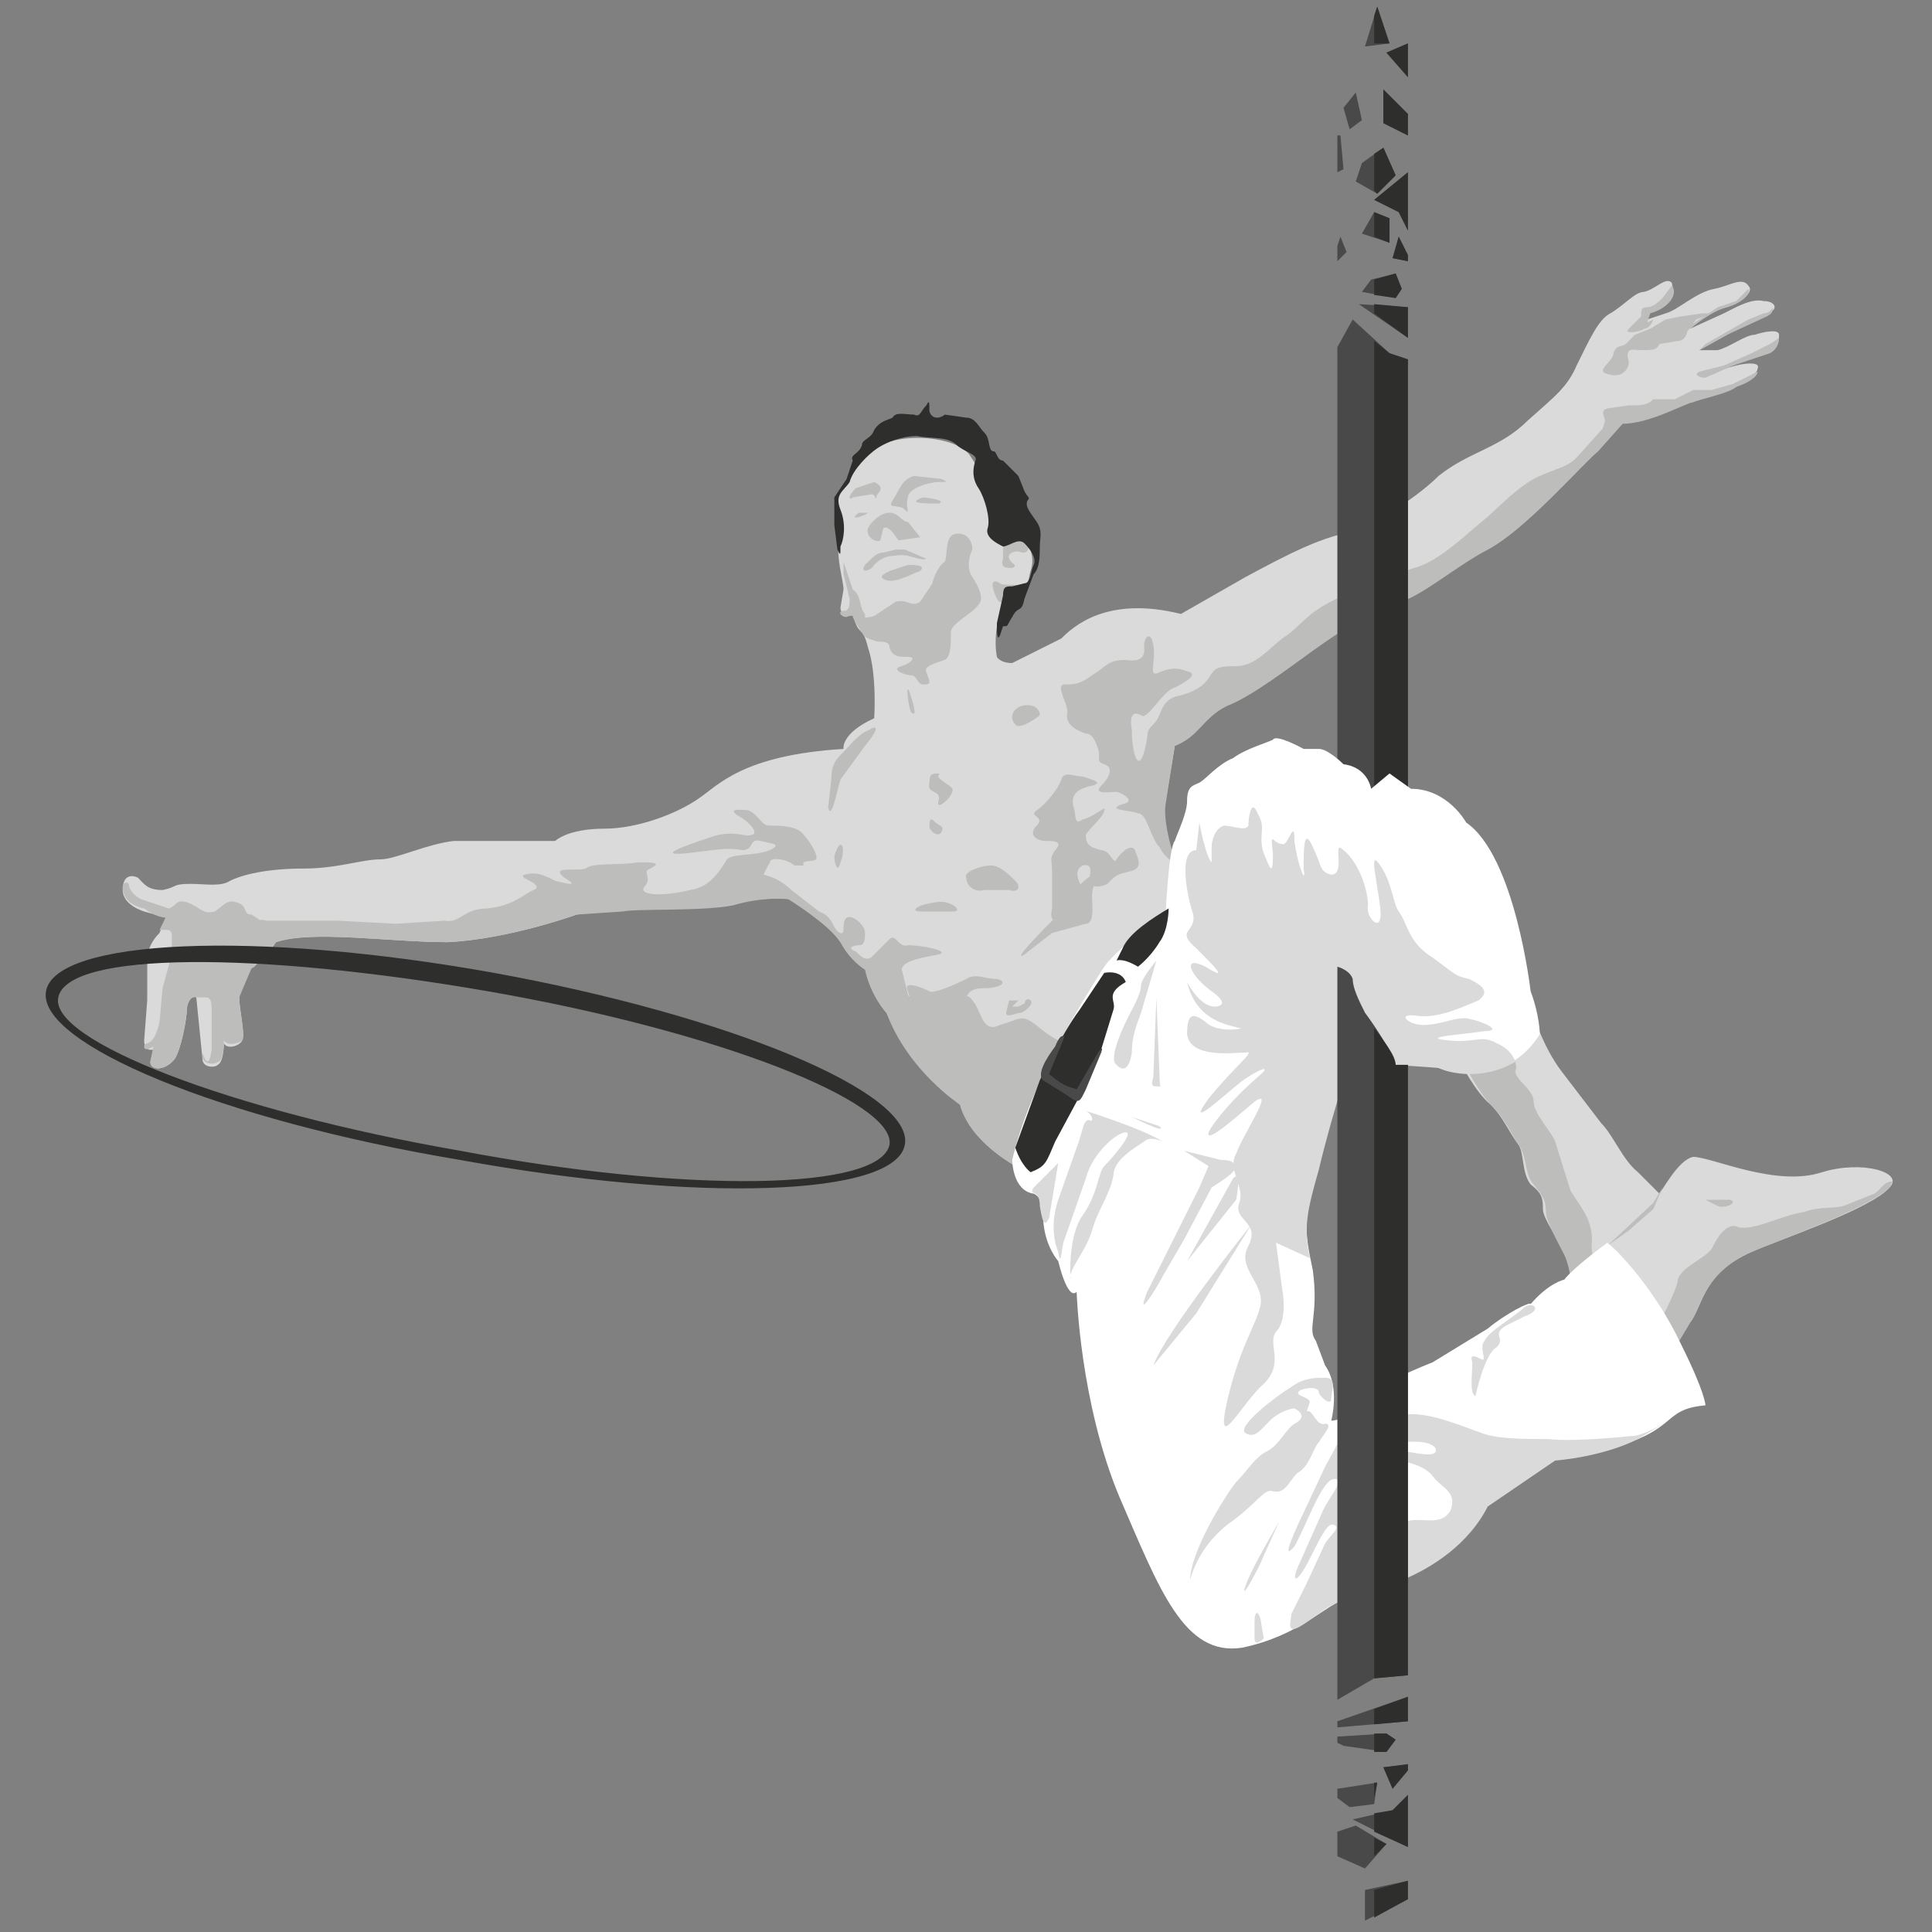
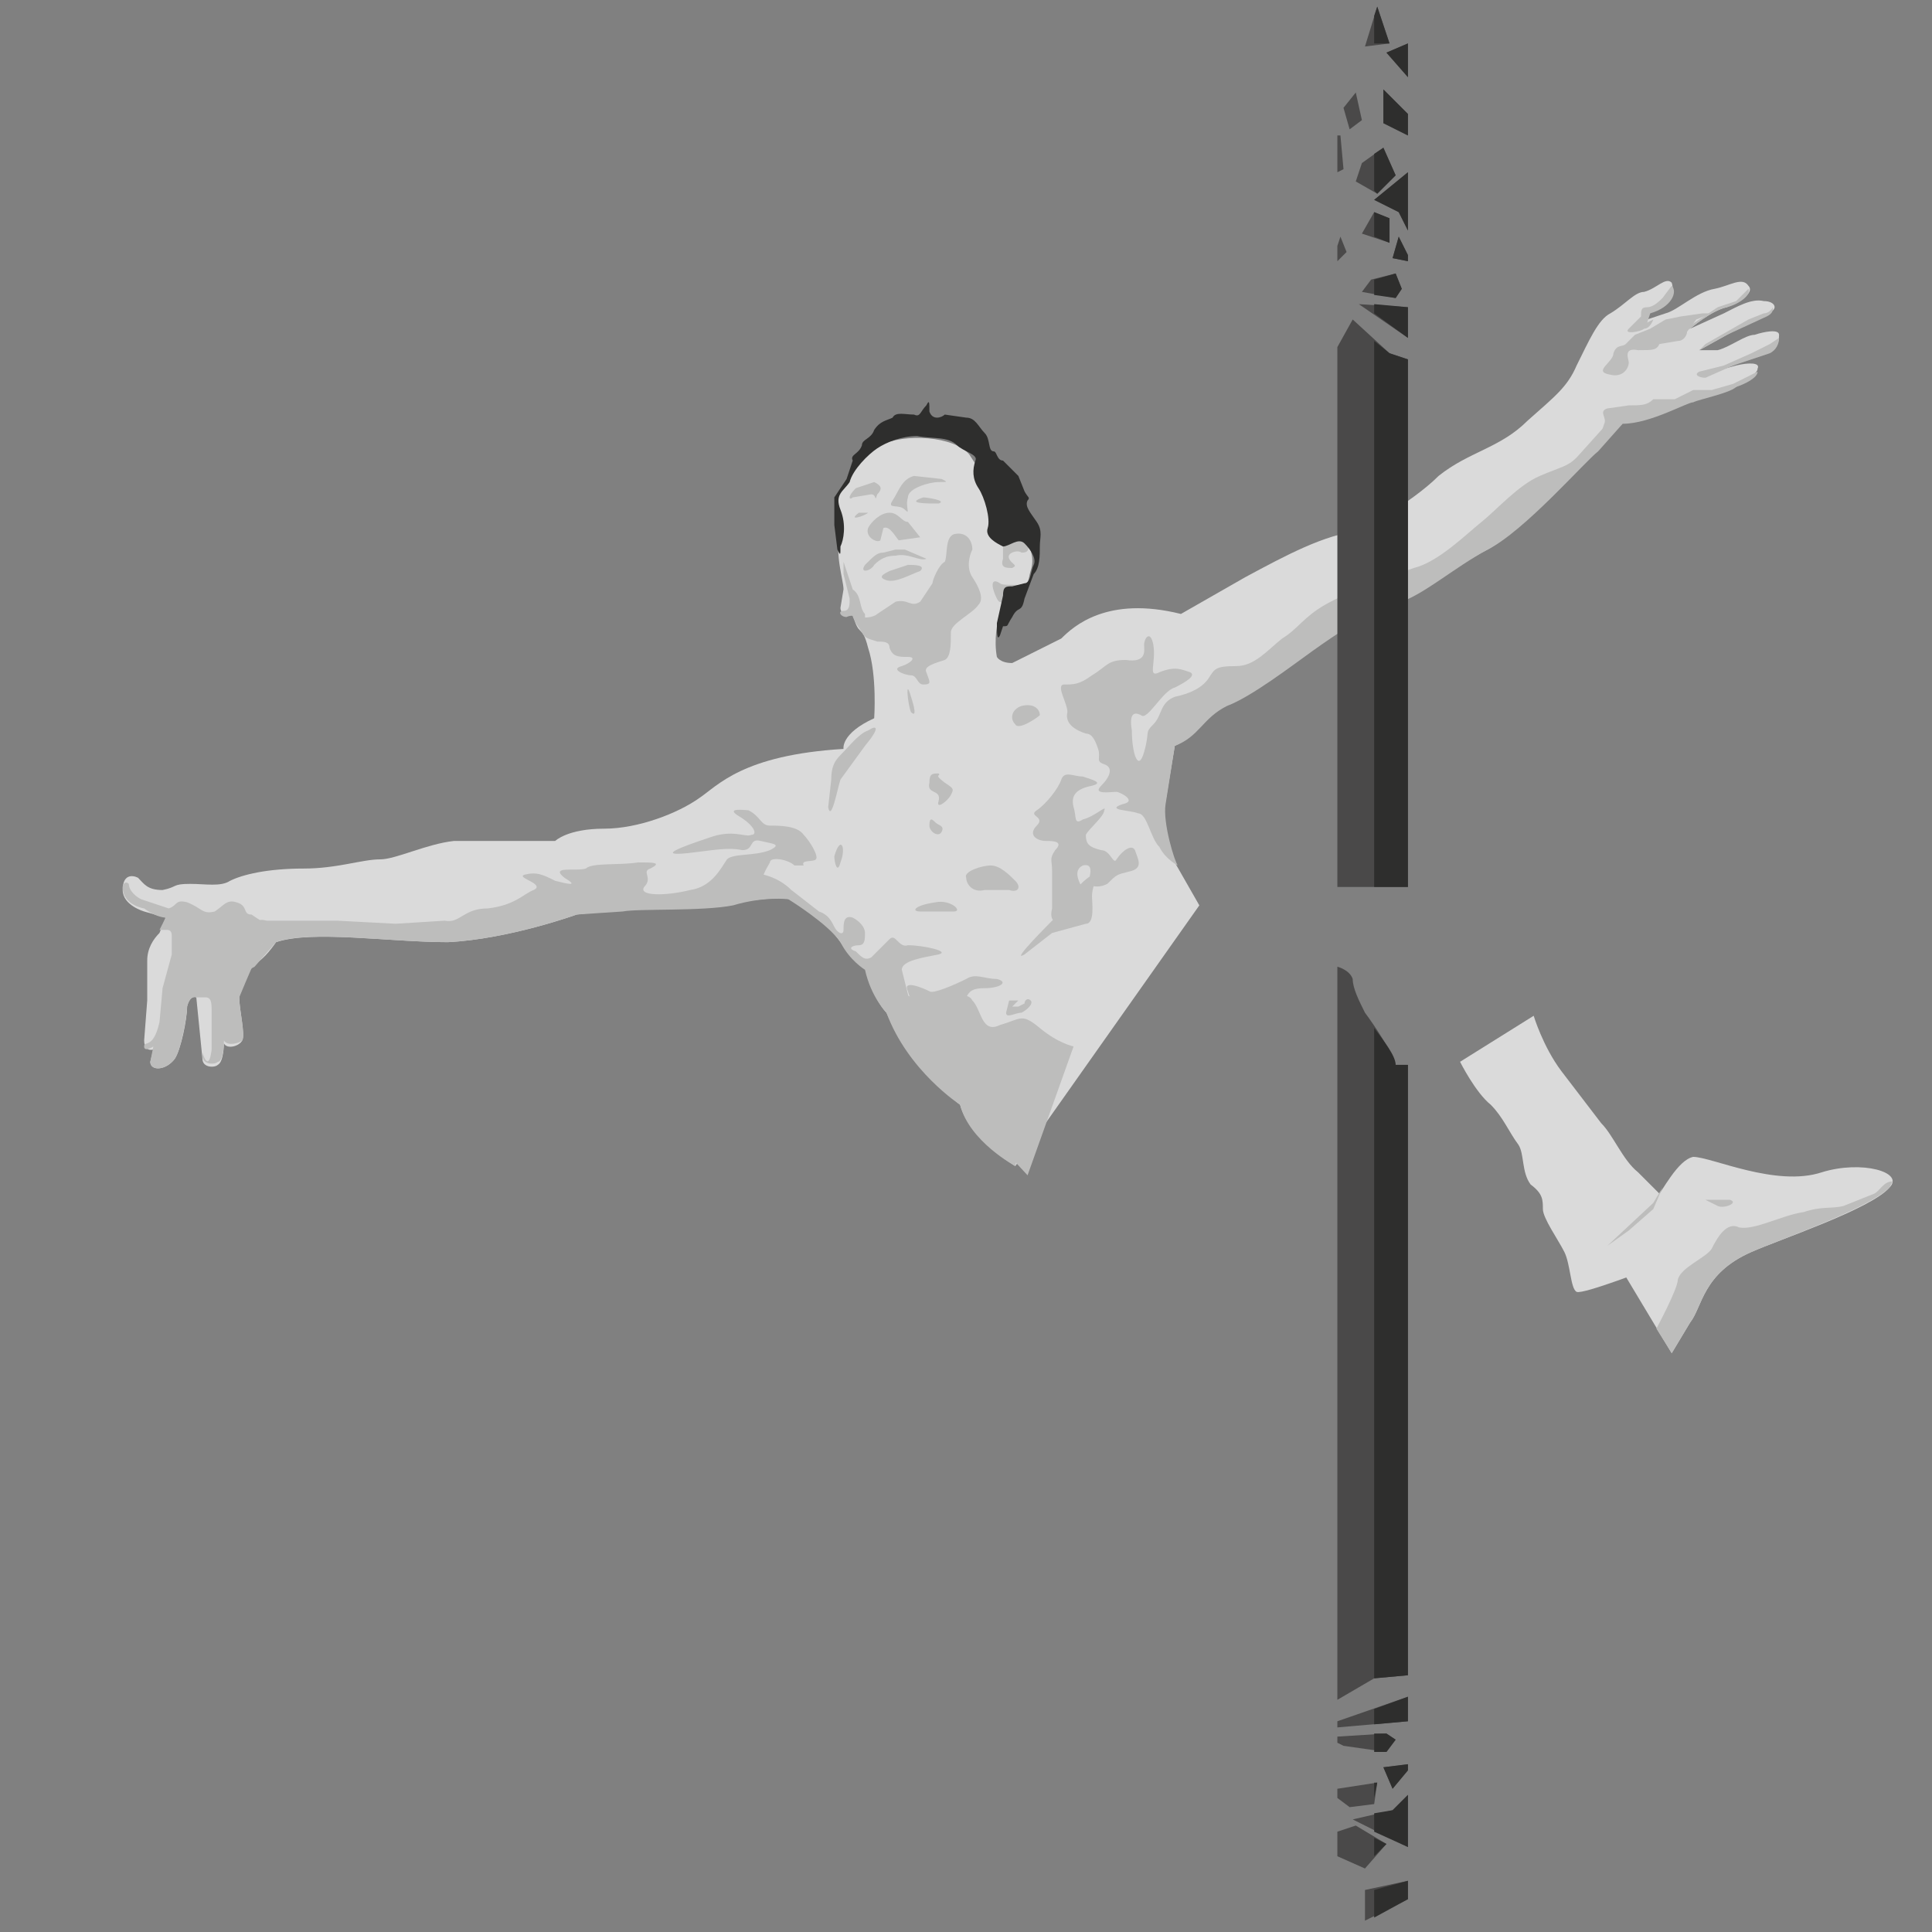
<svg xmlns="http://www.w3.org/2000/svg" width="839.6" height="839.6">
  <rect width="100%" height="100%" fill="#808080" stroke="none" />
  <defs>
    <clipPath id="a" clipPathUnits="userSpaceOnUse">
      <path d="M0 630h630V0H0Z" />
    </clipPath>
    <clipPath id="b" clipPathUnits="userSpaceOnUse">
      <path d="M0 630h630V0H0Z" />
    </clipPath>
    <clipPath id="c" clipPathUnits="userSpaceOnUse">
-       <path d="M0 630h630V0H0Z" />
-     </clipPath>
+       </clipPath>
    <clipPath id="d" clipPathUnits="userSpaceOnUse">
-       <path d="M0 630h630V0H0Z" />
-     </clipPath>
+       </clipPath>
  </defs>
  <g clip-path="url(#a)" transform="matrix(1.333 0 0 -1.333 0 840)">
    <path d="M0 0s-15 9-18 20c0 0-16 12-24 30 0 0-5 5-6 14 0 0-5 3-9 9s-16 15-16 15l-19-2c-9-3-31-2-35-2l-16-2s-22-8-42-9c-19 0-44 4-56 0 0 0-4-6-7-7-3-2-6-7-5-11 0-4 2-12 1-14s-5-3-6-1c0 0 0-6-2-7-1-1-5-1-5 2l-2 20s-2 1-3-3c0-4-2-14-4-17-3-4-8-4-8-1l1 4s-3-1-3 3l1 13v13c0 4 2 7 4 9l2 5-7 2s-7 2-7 7 3 5 5 4c2-2 3-4 8-4 5 1 3 2 9 2 5 0 10-1 13 1 4 2 12 4 24 4 11 0 19 3 25 3 5 0 15 5 24 6h33s4 4 16 4c11 0 24 5 31 10 6 4 14 14 47 16 0 0-1 5 10 10 0 0 1 14-2 23-2 8-3 3-5 11 0 1-4-1-4 2l1 6c0 3-3 12-1 17 0 0 1 3-1 8-1 5 2 10 5 13 2 3 1 5 9 9s24 3 29-3l17-26c4-5 4-9 3-12s0-6-7-6c0 1-6-11-4-22 0 0 1-2 5-2l16 8c4 4 15 14 39 8l21 12c13 7 26 14 37 15 0 0 17 9 26 18 10 8 20 9 29 18 9 8 13 11 16 18 4 8 7 15 11 17 5 3 8 7 11 7 4 1 7 5 9 3 1-3 0-8-7-9l-1-3 6 2c4 1 10 7 16 8 5 1 9 4 11 1 2-2-2-5-7-7-5-1-12-7-12-7l11 5c4 2 9 5 13 4 4 0 5-3 1-4l-13-7-9-5h6c4 1 9 5 12 5 3 1 8 2 8 0 0-3-1-5-4-5l-11-5-10-3 11 3c4 1 8 1 7-1 0-2-5-4-7-6l-15-4c-1-1-14-7-23-7l-8-9c-3-3-24-27-35-33-12-6-20-14-29-16-8-3-21-11-28-16s-21-15-29-19c-8-3-9-10-16-13l-3-18c-2-7 3-19 3-20l8-14z" style="fill:#dadada;fill-opacity:1;fill-rule:nonzero;stroke:none" transform="translate(331 250)" />
    <path d="m0 0-8-9c-4-3-24-26-36-32-11-6-20-14-28-17-9-2-22-11-29-16s-20-15-28-18c-8-4-9-10-17-13l-3-19c-1-6 3-19 4-20 0 0-4 2-6 6-3 3-4 11-7 11-2 1-11 1-5 3 5 1-1 4-2 4-2 0-8-1-5 2s4 6 1 7-1 2-2 5-2 5-4 5c-3 1-7 3-6 7 0 3-4 9-1 9s5 0 9 3c5 3 5 5 11 5 7-1 6 3 6 5s2 5 3 0c1-6-2-11 2-9 5 2 7 1 10 0 2-1-1-3-5-5-4-1-9-11-11-9-2 1-4 1-3-5 0-7 2-14 4-7s0 6 3 9 2 7 7 9c5 1 9 3 11 6s2 4 9 4c6 0 10 5 15 9 5 3 7 7 14 11s20 9 29 12c8 2 17 11 22 15s12 12 19 15 9 3 12 6l9 10" style="fill:#bdbdbc;fill-opacity:1;fill-rule:nonzero;stroke:none" transform="translate(529 492)" />
    <path d="M0 0c0-2-1-4-3-5l-12-4-9-4c-2 0-4 1-2 2l8 2 9 4 6 3 3 2" style="fill:#bdbdbc;fill-opacity:1;fill-rule:nonzero;stroke:none" transform="translate(580 520)" />
    <path d="M0 0c0-1 0-2-2-3l-13-6-9-5 2 2 7 4 7 4 5 2c2 0 3 2 3 2" style="fill:#bdbdbc;fill-opacity:1;fill-rule:nonzero;stroke:none" transform="translate(578 530)" />
    <path d="M0 0c1-2-3-5-7-6-5-1-12-7-12-7s-3-1 0 1l9 6 6 2 2 2 2 2" style="fill:#bdbdbc;fill-opacity:1;fill-rule:nonzero;stroke:none" transform="translate(570 536)" />
    <path d="M0 0c2-2 0-7-7-9l-1-3 2 1s-1-3-3-3c-1-1-7-2-5 0l4 4c0 2 0 3 2 3s4 2 5 3l3 4" style="fill:#bdbdbc;fill-opacity:1;fill-rule:nonzero;stroke:none" transform="translate(545 537)" />
    <path d="M0 0s-2 1-3-3c0-3-2-14-4-17-3-4-8-4-8-1l1 5s-3-2-3 0 3-1 5 8l1 11 3 11v6c0 2-1 2-2 2h-2l2 4s-3 0-7 3c0 0-7 1-7 7 0 1 1 2 2 1 0-2 2-4 4-5l9-3c3 1 2 3 6 2 5-2 5-4 9-3 3 2 4 4 7 3 4-1 2-4 5-4l6-4-4-9a557 557 0 0 1-6-14c0-4 2-12 1-14-1-1-5-2-6 0 0 0 0-7-2-7-1-1-5-1-5 2v1s2-7 3 1v12c0 3 0 5-2 5H0" style="fill:#bdbdbc;fill-opacity:1;fill-rule:nonzero;stroke:none" transform="translate(64 305)" />
    <path d="M0 0c1 2 2 3 6 3 5 0 8 2 4 3C6 6 3 8 0 6c-4-2-11-5-12-4-2 1-9 4-7 0 1-4 5-10 9-10 4 1 7 2 7 5l3 3" style="fill:#bdbdbc;fill-opacity:1;fill-rule:nonzero;stroke:none" transform="translate(315 305)" />
    <path d="M0 0c1-1-1-3-3-4-2 0-5-2-5 0l1 4h3l-2-2h2l2 1c0 1 1 2 2 1" style="fill:#bdbdbc;fill-opacity:1;fill-rule:nonzero;stroke:none" transform="translate(336 304)" />
    <path d="M0 0h8c3-1 4 1 2 3S5 8 2 8s-9-2-8-4c0-2 2-5 6-4" style="fill:#bdbdbc;fill-opacity:1;fill-rule:nonzero;stroke:none" transform="translate(321 340)" />
    <path d="m0 0 9 7 11 3c3 0 2 7 2 9s1 6 3 7c3 1 4 4-1 1-6-3-8-7-9-9s-2-4-5-6C8 10-5-3 0 0" style="fill:#bdbdbc;fill-opacity:1;fill-rule:nonzero;stroke:none" transform="translate(334 319)" />
    <path d="M0 0c1 3 3 5 5 6l7 8c11 4 37 0 56 0 20 1 42 9 42 9l15 1c5 1 26 0 36 2 10 3 18 2 18 2h1s-5 5-8 5c-3 1 0 5 1 7 0 2 6 1 8-1h3c-1 2 3 1 4 2s-2 6-4 8c-2 3-8 3-11 3s-3 3-7 5c-1 0-8 1-3-2s6-6 4-6c-2-1-6 2-14-1-9-3-17-6-7-5 9 1 13 2 18 1 4 0 2 4 6 3s7-1 3-3c-5-2-12-1-14-3-2-3-5-9-12-10-8-2-17-2-15 1 3 3-1 5 2 6 4 2 1 2-4 2-6-1-15 0-17-2-3-1-12 1-7-3 5-3 1-2-3-1-4 2-6 3-10 2-3-1 7-3 3-5-3-1-6-5-15-6-8 0-9-5-14-4l-16-1-19 1H9c-4 1-3-1-1-3 1-2-2-8-3-8C4 11 0 0 0 0" style="fill:#bdbdbc;fill-opacity:1;fill-rule:nonzero;stroke:none" transform="translate(78 309)" />
    <path d="M0 0c0-2 1-6 2-2 2 5 0 9-2 2" style="fill:#bdbdbc;fill-opacity:1;fill-rule:nonzero;stroke:none" transform="translate(272 351)" />
    <path d="M0 0c4 1 6-1 6-3-1-1-7-5-8-3-2 2-1 5 2 6" style="fill:#bdbdbc;fill-opacity:1;fill-rule:nonzero;stroke:none" transform="translate(333 400)" />
    <path d="m0 0-1-5s-15 8-18 20c0 0-17 11-24 30 0 0-5 5-7 14 0 0-5 3-8 9-4 6-17 14-17 14l-7 4c-1 0-4 6-1 4 4-1 7-3 9-5l9-7c3-1 4-3 5-5s3-3 3-1 0 5 3 4c2-1 4-3 4-5s0-4-2-4-4-1-1-2c2-2 3-3 5-2l6 6c2 2 3-3 6-2 5 0 14-2 10-3-5-1-12-2-12-5l3-12c1-3 2-11 6-13s12-9 13-12c0-3-4-5 2-7 5-3 5-8 9-9 3-1 5-6 5-6" style="fill:#bdbdbc;fill-opacity:1;fill-rule:nonzero;stroke:none" transform="translate(332 255)" />
    <path d="M0 0c0 3 1 3 3 3 1-1-2 0 2-3 3-2 3-2 2-4S2-9 3-6c1 4-4 2-3 6" style="fill:#bdbdbc;fill-opacity:1;fill-rule:nonzero;stroke:none" transform="translate(303 375)" />
    <path d="M0 0c0-2 3-4 4-2S3 0 2 1 0 3 0 0" style="fill:#bdbdbc;fill-opacity:1;fill-rule:nonzero;stroke:none" transform="translate(303 361)" />
    <path d="M0 0c4-1 6 2 6 4 0 1-2 5 3 4 5 0 6 0 7 2l6 1c2 0 3 2 3 3l3 4 5 2h-3l-7-1-5-1-5-3-5-2-3-3c-1-1-3 0-4-3 0-3-7-6-1-7" style="fill:#bdbdbc;fill-opacity:1;fill-rule:nonzero;stroke:none" transform="translate(525 508)" />
    <path d="M0 0c9 0 21 7 23 7 2 1 12 3 14 5 3 1 7 3 7 5l-2-1-6-3-7-2h-6l-6-3h-7C8 6 6 6 2 6l-7-1c-3-1 0-3-1-5l-2-6z" style="fill:#bdbdbc;fill-opacity:1;fill-rule:nonzero;stroke:none" transform="translate(529 492)" />
    <path d="M0 0c1-2 3-2 1-3-2 0-4 0-3 3v4c-1 1 0 2 1 2 1 1 7 1 7-1 1-3-1-3-2-3-1 1-5 0-4-2" style="fill:#bdbdbc;fill-opacity:1;fill-rule:nonzero;stroke:none" transform="translate(329 448)" />
    <path d="M0 0c1-1 7 0 6-1-2-1-5-8-7-4s-2 7 1 5" style="fill:#bdbdbc;fill-opacity:1;fill-rule:nonzero;stroke:none" transform="translate(326 440)" />
    <path d="m0 0 9-1c2-1 2-1-1-1S-2-4-2-7c-1-3 1-6-1-4s-6 0-4 3 3 7 7 8" style="fill:#bdbdbc;fill-opacity:1;fill-rule:nonzero;stroke:none" transform="translate(298 475)" />
    <path d="M0 0c3 0 4-3 6-3l4-5-7-1C2-8 0-4-2-5l-1-4c-1-1-5 1-4 4 1 2 4 5 7 5" style="fill:#bdbdbc;fill-opacity:1;fill-rule:nonzero;stroke:none" transform="translate(290 463)" />
    <path d="M0 0c1 0 8-1 5-2C1-2-6-2 0 0" style="fill:#bdbdbc;fill-opacity:1;fill-rule:nonzero;stroke:none" transform="translate(301 468)" />
    <path d="M0 0h3C2-1-4-3 0 0" style="fill:#bdbdbc;fill-opacity:1;fill-rule:nonzero;stroke:none" transform="translate(280 463)" />
    <path d="m0 0 6 2c2-1 3-2 1-4-1-3 0 0-2 0l-6-1c-1-1-2 0 1 3" style="fill:#bdbdbc;fill-opacity:1;fill-rule:nonzero;stroke:none" transform="translate(279 471)" />
    <path d="m0 0 7-3C5-4 1-1-3-2c-3 0-5-1-7-3-1-2-5-3-3 0 3 3 4 4 6 4l4 1h3" style="fill:#bdbdbc;fill-opacity:1;fill-rule:nonzero;stroke:none" transform="translate(295 451)" />
    <path d="m0 0 6 2c2 0 6 0 4-2C7-1 2-4-1-3s-1 2 1 3" style="fill:#bdbdbc;fill-opacity:1;fill-rule:nonzero;stroke:none" transform="translate(290 444)" />
    <path d="m0 0 6 4c4 1 5-2 8 0l4 6c0 1 2 6 4 7 1 2 0 8 3 9 4 1 6-2 6-5-1-2-2-6 0-9s4-7 2-9c-2-3-9-6-9-9 0-4 0-8-2-9-3-1-7-2-6-4 1-3 2-4-1-4-2 0-2 3-4 3s-7 2-3 3c3 1 5 3 2 3s-5 0-6 3c0 2-2 2-4 2-3 1-4 1-5 3l-2 3c-1 2-2 4 0 3 2-2 6-1 7 0" style="fill:#bdbdbc;fill-opacity:1;fill-rule:nonzero;stroke:none" transform="translate(286 430)" />
    <path d="m0 0 3-9c3-2 2-6 4-8v-2c-2 1-4 2-6 1-2 0-3 2-1 2s2 2 2 4L0-4v4" style="fill:#bdbdbc;fill-opacity:1;fill-rule:nonzero;stroke:none" transform="translate(275 447)" />
    <path d="M0 0c1-3 2-7 0-5-1 2-2 12 0 5" style="fill:#bdbdbc;fill-opacity:1;fill-rule:nonzero;stroke:none" transform="translate(297 403)" />
    <path d="m0 0-8-11c-1-3-3-14-4-9l1 9c0 4 1 6 3 8 3 3 6 7 9 8 3 2 4 1-1-5" style="fill:#bdbdbc;fill-opacity:1;fill-rule:nonzero;stroke:none" transform="translate(282 387)" />
    <path d="M0 0c5 1 9-3 6-3H-5c-3 0-2 2 5 3" style="fill:#bdbdbc;fill-opacity:1;fill-rule:nonzero;stroke:none" transform="translate(305 336)" />
    <path d="M0 0c3 2 7 7 8 10s4 1 7 1c3-1 7-2 3-3-5-1-7-3-6-7 1-3 0-6 3-4 4 1 8 5 7 3 0-2-5-6-6-8 0-3 1-4 5-5 3 0 4-5 5-3 2 3 5 5 6 3 1-3 3-6-2-7-4-1-4-1-7-4-4-2-7 0-6 1 0 1 2 6-2 5-4-2 0-7 0-8 1-1-6-10-7-10-2-1-4 0-3 4v12c0 4-1 4 1 7 3 3-1 3-3 3-3 0-6 2-3 5s-3 3 0 5" style="fill:#bdbdbc;fill-opacity:1;fill-rule:nonzero;stroke:none" transform="translate(338 366)" />
    <path d="M0 0s8 5 10 1c3-3 3-11 9-8 7 2 7 4 13-1s11-6 11-6L28-56 15-42 2-27-11-8l-4 12 11-4Z" style="fill:#bdbdbc;fill-opacity:1;fill-rule:nonzero;stroke:none" transform="translate(307 303)" />
    <path d="m0 0 1 3c2 0 1 0 3 3 2 4 3 1 4 6l3 8c2 2 2 6 2 9s1 5-1 8-4 5-3 7c1 1 0 1-1 3l-2 5-5 5c-2 0-2 3-3 3-2 0-1 4-3 6s-3 5-6 5l-7 1c-1-1-4-2-5 1 0 3 0 4-1 2-2-2-2-4-4-3-3 0-6 1-7-1-2-1-4-1-6-4-1-3-4-3-4-5-1-3-4-3-3-5l-2-6-4-6v-9l1-8c1-2 1-2 1 1 1 2 2 7 0 12s1 6 3 9c1 4 6 9 9 11s8 4 13 4c5-1 10 0 13-3 2-2 7-3 6-5-1-3-1-6 1-9s4-10 3-13 3-5 5-6c2 0 5 3 7 1s4-5 3-7-1-6-3-6l-4-1c-2 0-3 0-3-3l-2-9c0-3 0-6 1-4" style="fill:#2e2e2d;fill-opacity:1;fill-rule:nonzero;stroke:none" transform="translate(326 423)" />
  </g>
  <g clip-path="url(#b)" transform="matrix(1.333 0 0 -1.333 0 840)">
    <path d="M0 0s5-10 10-14c4-4 6-9 9-13 2-3 1-9 4-13 4-3 4-5 4-8s5-10 7-14 2-12 4-13 25 8 25 8l5 21-10 10c-5 4-8 12-12 16L33-3c-6 8-9 18-9 18z" style="fill:#dadada;fill-opacity:1;fill-rule:nonzero;stroke:none" transform="translate(476 284)" />
    <path d="M0 0s12 9 15 14c3 4 8 14 13 15 6 0 27-10 42-5 13 4 27 0 22-5-6-7-36-17-45-21-16-7-16-18-20-23l-6-10z" style="fill:#dadada;fill-opacity:1;fill-rule:nonzero;stroke:none" transform="translate(524 224)" />
-     <path d="m0 0-13-8s5-10 9-14c5-5 7-10 9-13 3-4 2-10 5-13 3-4 4-5 4-9 0-3 4-10 6-14s2-11 5-12l8 1s-5 10-4 16c0 7-4 11-7 16l-5 16c-1 3-7 9-7 13s-6 7-6 10c1 2-1 5-1 5z" style="fill:#bdbdbc;fill-opacity:1;fill-rule:nonzero;stroke:none" transform="translate(490 292)" />
    <path d="m0 0-3-5-15-14 7 5 8 7 3 7" style="fill:#bdbdbc;fill-opacity:1;fill-rule:nonzero;stroke:none" transform="translate(542 243)" />
    <path d="m0 0 5-8 6 10c4 5 4 16 20 23 9 4 38 14 45 21l1 2c-3 0-4-3-6-4l-10-4c-4-1-7 0-13-2-7-1-16-6-21-5-4 2-7-3-9-7-2-3-10-6-11-10C7 13 0 0 0 0" style="fill:#bdbdbc;fill-opacity:1;fill-rule:nonzero;stroke:none" transform="translate(540 197)" />
    <path d="M0 0h8c3-1-2-3-4-2L0 0" style="fill:#bdbdbc;fill-opacity:1;fill-rule:nonzero;stroke:none" transform="translate(556 239)" />
  </g>
  <path d="m449 628-4-13 8 1-4 12zm10-12-7-3 7-8v11zm-8-15v-11l8-4v7l-8 8zm-9-1-4-5 2-7 4 3-2 9zm-6-14v-12l2 1-1 11h-1zm15-4-7-5-2-6 7-4 6 6-4 9zm8-8-11-9 8-4 3-6v19zm-11-13-4-7 9-3v8l-5 2zm8-8-2-7 5-1v2l-3 6zm-19 0-1-3v-5l3 3-2 5zm18-12-8-2-3-4 11-2 2 3-2 5zm-12-10 16-11v10l-16 1zm-2-5-5-9V341h23v172l-6 2-12 11z" style="display:inline;fill:#4a4949;fill-opacity:1;fill-rule:nonzero;stroke:none" transform="matrix(1.333 0 0 -1.333 0 840)" />
  <path d="m449 628-1-3v-9h5l-4 12zm10-12-7-3 7-8v11zm-8-15v-11l8-4v7l-8 8zm0-19-3-2v-12l1-1 6 6-4 9zm8-8-11-9 8-4 3-6v19zm-11-13v-8l5-2v8l-5 2zm8-8-2-7 5-1v2l-3 6zm-1-12-7-2v-5l7-1 2 3-2 5zm-7-10v-3l11-8v10l-11 1zm0-12V341h11v172l-6 2-5 4z" style="fill:#2e2e2d;fill-opacity:1;fill-rule:nonzero;stroke:none" transform="matrix(1.333 0 0 -1.333 0 840)" />
  <g clip-path="url(#c)" style="display:inline" transform="matrix(1.333 0 0 -1.333 0 840)">
    <path d="M0 0s0-10 7-11c0 0 3-1 3-6s1-11 5-16c0 0 3-13 6-10 0 0 1-36 14-67 13-30 21-52 40-49 19 4 27 14 34 16 7 3 36 9 46 31 0 0 15 9 22 15 0 0 15 1 27 6s10 10 22 11c0 0 0 4-8 20-8 17-20 30-24 33 0 0-11-8-14-12 0 0-5-1-11-8 0 1-8-3-14-8l-18-11s-21-8-24-14c-4-5-9-5-9-5s3 11-2 18l-3 8c-3 4 1 8-1 23-3 14-3 17 2 34 4 17 12 43 16 48 0 0 8-10 9-15 0 1 8 1 14-1s23-5 33 11c0 0 0 6-3 14 0 0-5 44-21 55 0 0-6 11-18 11l-7 5-6-5s-1 7-9 8c0 0-5 5-8 5h-5s-9 5-10 3c-2-1-9-3-13-6-5-2-9-7-11-8s-4-1-4-6c0-4-3-10-4-13-2-2-3-24-3-24S35 70 30 63C25 55 6 26 0 0" style="fill:#fff;fill-opacity:1;fill-rule:nonzero;stroke:none" transform="translate(330 252)" />
    <path d="M0 0s4 3 7 8c3 4 3 11 3 11C5 16-3 11-5 6l-2-4s2 1 7-2" style="fill:#2e2e2d;fill-opacity:1;fill-rule:nonzero;stroke:none" transform="translate(371 315)" />
    <path d="m0 0-8-12c-6-8-13-23-13-23l-8-22c2-6 5-8 5-8 5 2 5 3 8 10l7 13 8 17 4 13c1 3-3 5 4 9 0 0-1 4-7 3" style="fill:#2e2e2d;fill-opacity:1;fill-rule:nonzero;stroke:none" transform="translate(360 313)" />
    <path d="m0 0-7-12c-2 1-3 0-9 5l5 12s-1 2-3-3c-3-4-6-9-4-11l8-5c4-3 4-2 6 2L1 0c1 3-1 0-1 0" style="fill:#4a4949;fill-opacity:1;fill-rule:nonzero;stroke:none" transform="translate(358 287)" />
    <path d="M0 0s19-6 25-10c0 0-4 2-6 0-3-2-10-6-10-11-1-6-5-11-7-18s-8-13-7-16c0 0-1 14 4 21s5 14 7 16S16-7 13-7 2-14 0-22l-7-20c-1-2-1-10-2-4-2 5-2 11 0 17l6 17c2 5 2 9 4 9 2-1 1 2-1 3" style="fill:#dadada;fill-opacity:1;fill-rule:nonzero;stroke:none" transform="translate(354 268)" />
    <path d="m0 0-3-18c-1-2-2-3-3 4 0 6-4 3-2 6l8 8" style="fill:#dadada;fill-opacity:1;fill-rule:nonzero;stroke:none" transform="translate(345 251)" />
    <path d="m0 0 14 17 18 29S4 11 0 0" style="fill:#dadada;fill-opacity:1;fill-rule:nonzero;stroke:none" transform="translate(376 185)" />
    <path d="m0 0 16 20s2 10-1 7L0 0" style="fill:#dadada;fill-opacity:1;fill-rule:nonzero;stroke:none" transform="translate(387 219)" />
    <path d="M0 0s-5-6-5-8c0-3-3-8-4-10s-7-14-4-16c2-2 4-2 5 4 0 6 2 10 3 13L0 0" style="fill:#dadada;fill-opacity:1;fill-rule:nonzero;stroke:none" transform="translate(377 317)" />
    <path d="m0 0-1-26c-1-3 0-3 1-3 2 0 1-1 1 4L0 0" style="fill:#dadada;fill-opacity:1;fill-rule:nonzero;stroke:none" transform="translate(377 305)" />
    <path d="m0 0 6-3-6 3" style="fill:#dadada;fill-opacity:1;fill-rule:nonzero;stroke:none" transform="translate(358 271)" />
    <path d="m0 0 9-3c3-3-9 3-9 3" style="fill:#dadada;fill-opacity:1;fill-rule:nonzero;stroke:none" transform="translate(369 266)" />
    <path d="m0 0 12-3c4 0 4-1 5-2 0-2-5-5-8-7L0-29l-7-12c-2-4-9-15-5-5l11 22 6 12 3 7-8 5" style="fill:#dadada;fill-opacity:1;fill-rule:nonzero;stroke:none" transform="translate(386 255)" />
-     <path d="M0 0s2 10 12 18c10 7 12 12 15 11 4-1 5 3 8 6 4 2 5 8 7 10 1 2 5 6 2 6-3-1-4 5-6 4l1 3c0 2-6 2-3 4 3 1 6 1 6-1 1-2 4-4 4-2 0 3 2 7-2 7-3 0-7 0-11-3-5-3-18-13-15-15s5 1 8 4 7 4 8 4c2-1 4-3 0-5-3-2-5-7-9-9s-6-6-10-10C11 27 0 9 0 0" style="fill:#dadada;fill-opacity:1;fill-rule:nonzero;stroke:none" transform="translate(388 115)" />
-     <path d="m0 0-5-11c-1-3-8-16-6-10S0 0 0 0" style="fill:#dadada;fill-opacity:1;fill-rule:nonzero;stroke:none" transform="translate(417 134)" />
    <path d="m0 0-6-11-7-15c-2-4-8-17-3-11 4 7 9 22 13 22s-2-6-4-11l-8-18c-2-5 0-5 4 3s6 12 8 11-1-3-3-6l-6-13-5-10c0-2-2-7 3-4s9 7 13 8 5 30 5 30z" style="fill:#dadada;fill-opacity:1;fill-rule:nonzero;stroke:none" transform="translate(438 163)" />
    <path d="M0 0c0 2 1 4 2 0l1-6S0-9 0-6v6" style="fill:#dadada;fill-opacity:1;fill-rule:nonzero;stroke:none" transform="translate(409 102)" />
    <path d="m0 0-10-6c-12-6-27-7-27-7l-22-15c-6-12-18-20-28-24 0 0-4 17 1 19s12-2 15 4c2 6-3 7-6 11s-11 5-11 5-4 4 2 3 11-2 10 1c-2 3-10 2-10 2s-8 9 0 9c8 1 19-4 25-6 5-2 14-2 22-2 8-1 27 1 27 1C-8-5 0 0 0 0" style="fill:#dadada;fill-opacity:1;fill-rule:nonzero;stroke:none" transform="translate(544 167)" />
    <path d="M0 0c-10-6-21-4-25-2l-14 1c-1 4-9 15-9 15-4-6-12-32-16-49-4-14-5-19-3-29l-11 5 2-15s2-10-2-14c-3-4 3-10-4-17-7-6-16-24-12-6s10 26 11 32c1 7-8 12-4 19 4 8-5 8-3 14 2 5-4 11-1 16 2 6 13 22 6 17-6-5-16-14-15-10 2 4 9 12 16 18 6 5-1 2-6-2s-18-16-10-5C-92-2-84 4-88 3c-4 0-18-2-19 6 0 7 2 7 6 4 4-4 14-2 11-2-3 1-14 2-17 15 0 0 4-8 9-8 0 0 6 0-1 5s-10 12-2 8c8-5 3 0-3 6-7 6 0 5-1 11-2 6-5 21 1 21l1 9s2-11 4-13v5c0 2 1 6 4 7 3 0 7-2 8 0 0 3 1 9 3 4 3-5 0-7 2-13 2-5 3-8 3 0-1 8 0 3 3 3 2-1 4 9 4 1 1-8 4-15 3-9 0 6 0 14 3 7 3-6 2-8 6-9 5 0 0 12 4 8 5-4 8-13 8-18-1-4 5-10 4-1s-4 20 0 14 4-12 6-15c3-4 3-10 11-15 7-5 7-6 12-7 4-2 7-4 3-7-5-2-13-6-20-5s-3-3 2-3c6 0 11 3 15 2 5-1 11-4 5-4-6-1-22-2-12-3 9-1 11 2 16-1 5-2 6-6 6-6" style="fill:#dadada;fill-opacity:1;fill-rule:nonzero;stroke:none" transform="translate(494 284)" />
    <path d="M0 0s3 14 7 16c3 3-2 4 3 7l6 3c6 2 3 5 0 3-3-3-12-8-13-11-2-2 1-7-1-6s-4 2-3-1C-1 7-2 1 0 0" style="fill:#dadada;fill-opacity:1;fill-rule:nonzero;stroke:none" transform="translate(481 175)" />
  </g>
  <path d="M436 315V76l12 7 11 1v199h-4c-1 4-7 13-10 17-2 4-4 8-4 11-1 3-5 4-5 4zm23-238-23-8v-2l23 2zm-7-12-16-1v-2l2-1 14-2 3 4zm7-10-8-1 3-7 5 6zm-10-6-13-2v-3l4-3 8 1zm10-4-5-5-13-3 18-9zm-17-10-6-2v-8l9-4 7 8zm17-18-14-3V4l14 7zm0-17-12-7 12-3zm-23-9v-2l6-9h1l6 10z" style="display:inline;fill:#4a4949;fill-opacity:1;fill-rule:nonzero;stroke:none" transform="matrix(1.333 0 0 -1.333 0 840)" />
  <path d="M448 295V83l11 1v199h-4c0 3-4 8-7 12zm11-218-11-4v-5l11 1v8zm-7-12h-4v-6h4l3 4-3 2zm7-10-8-1 3-7 5 6v2zm-10-6h-1v-5l1 5zm10-4-5-5-6-1v-6l11-5v17zm-11-14v-6l4 4-4 2zm11-14-11-3V5l11 6v6zm0-17-11-6v-2l11-2V0zm-11-10v-1l1 1h-1z" style="fill:#2e2e2d;fill-opacity:1;fill-rule:nonzero;stroke:none" transform="matrix(1.333 0 0 -1.333 0 840)" />
  <g clip-path="url(#d)" transform="matrix(1.333 0 0 -1.333 0 840)">
    <path d="M0 0c-75 13-137 13-140-2-3-14 56-37 131-50 74-14 137-13 140 2C133-36 75-13 0 0m136-50c-3-17-68-19-145-5-78 13-138 38-135 55S-76 20 2 6C79-8 139-33 136-50" style="fill:#2e2e2d;fill-opacity:1;fill-rule:nonzero;stroke:none" transform="translate(159 307)" />
  </g>
</svg>